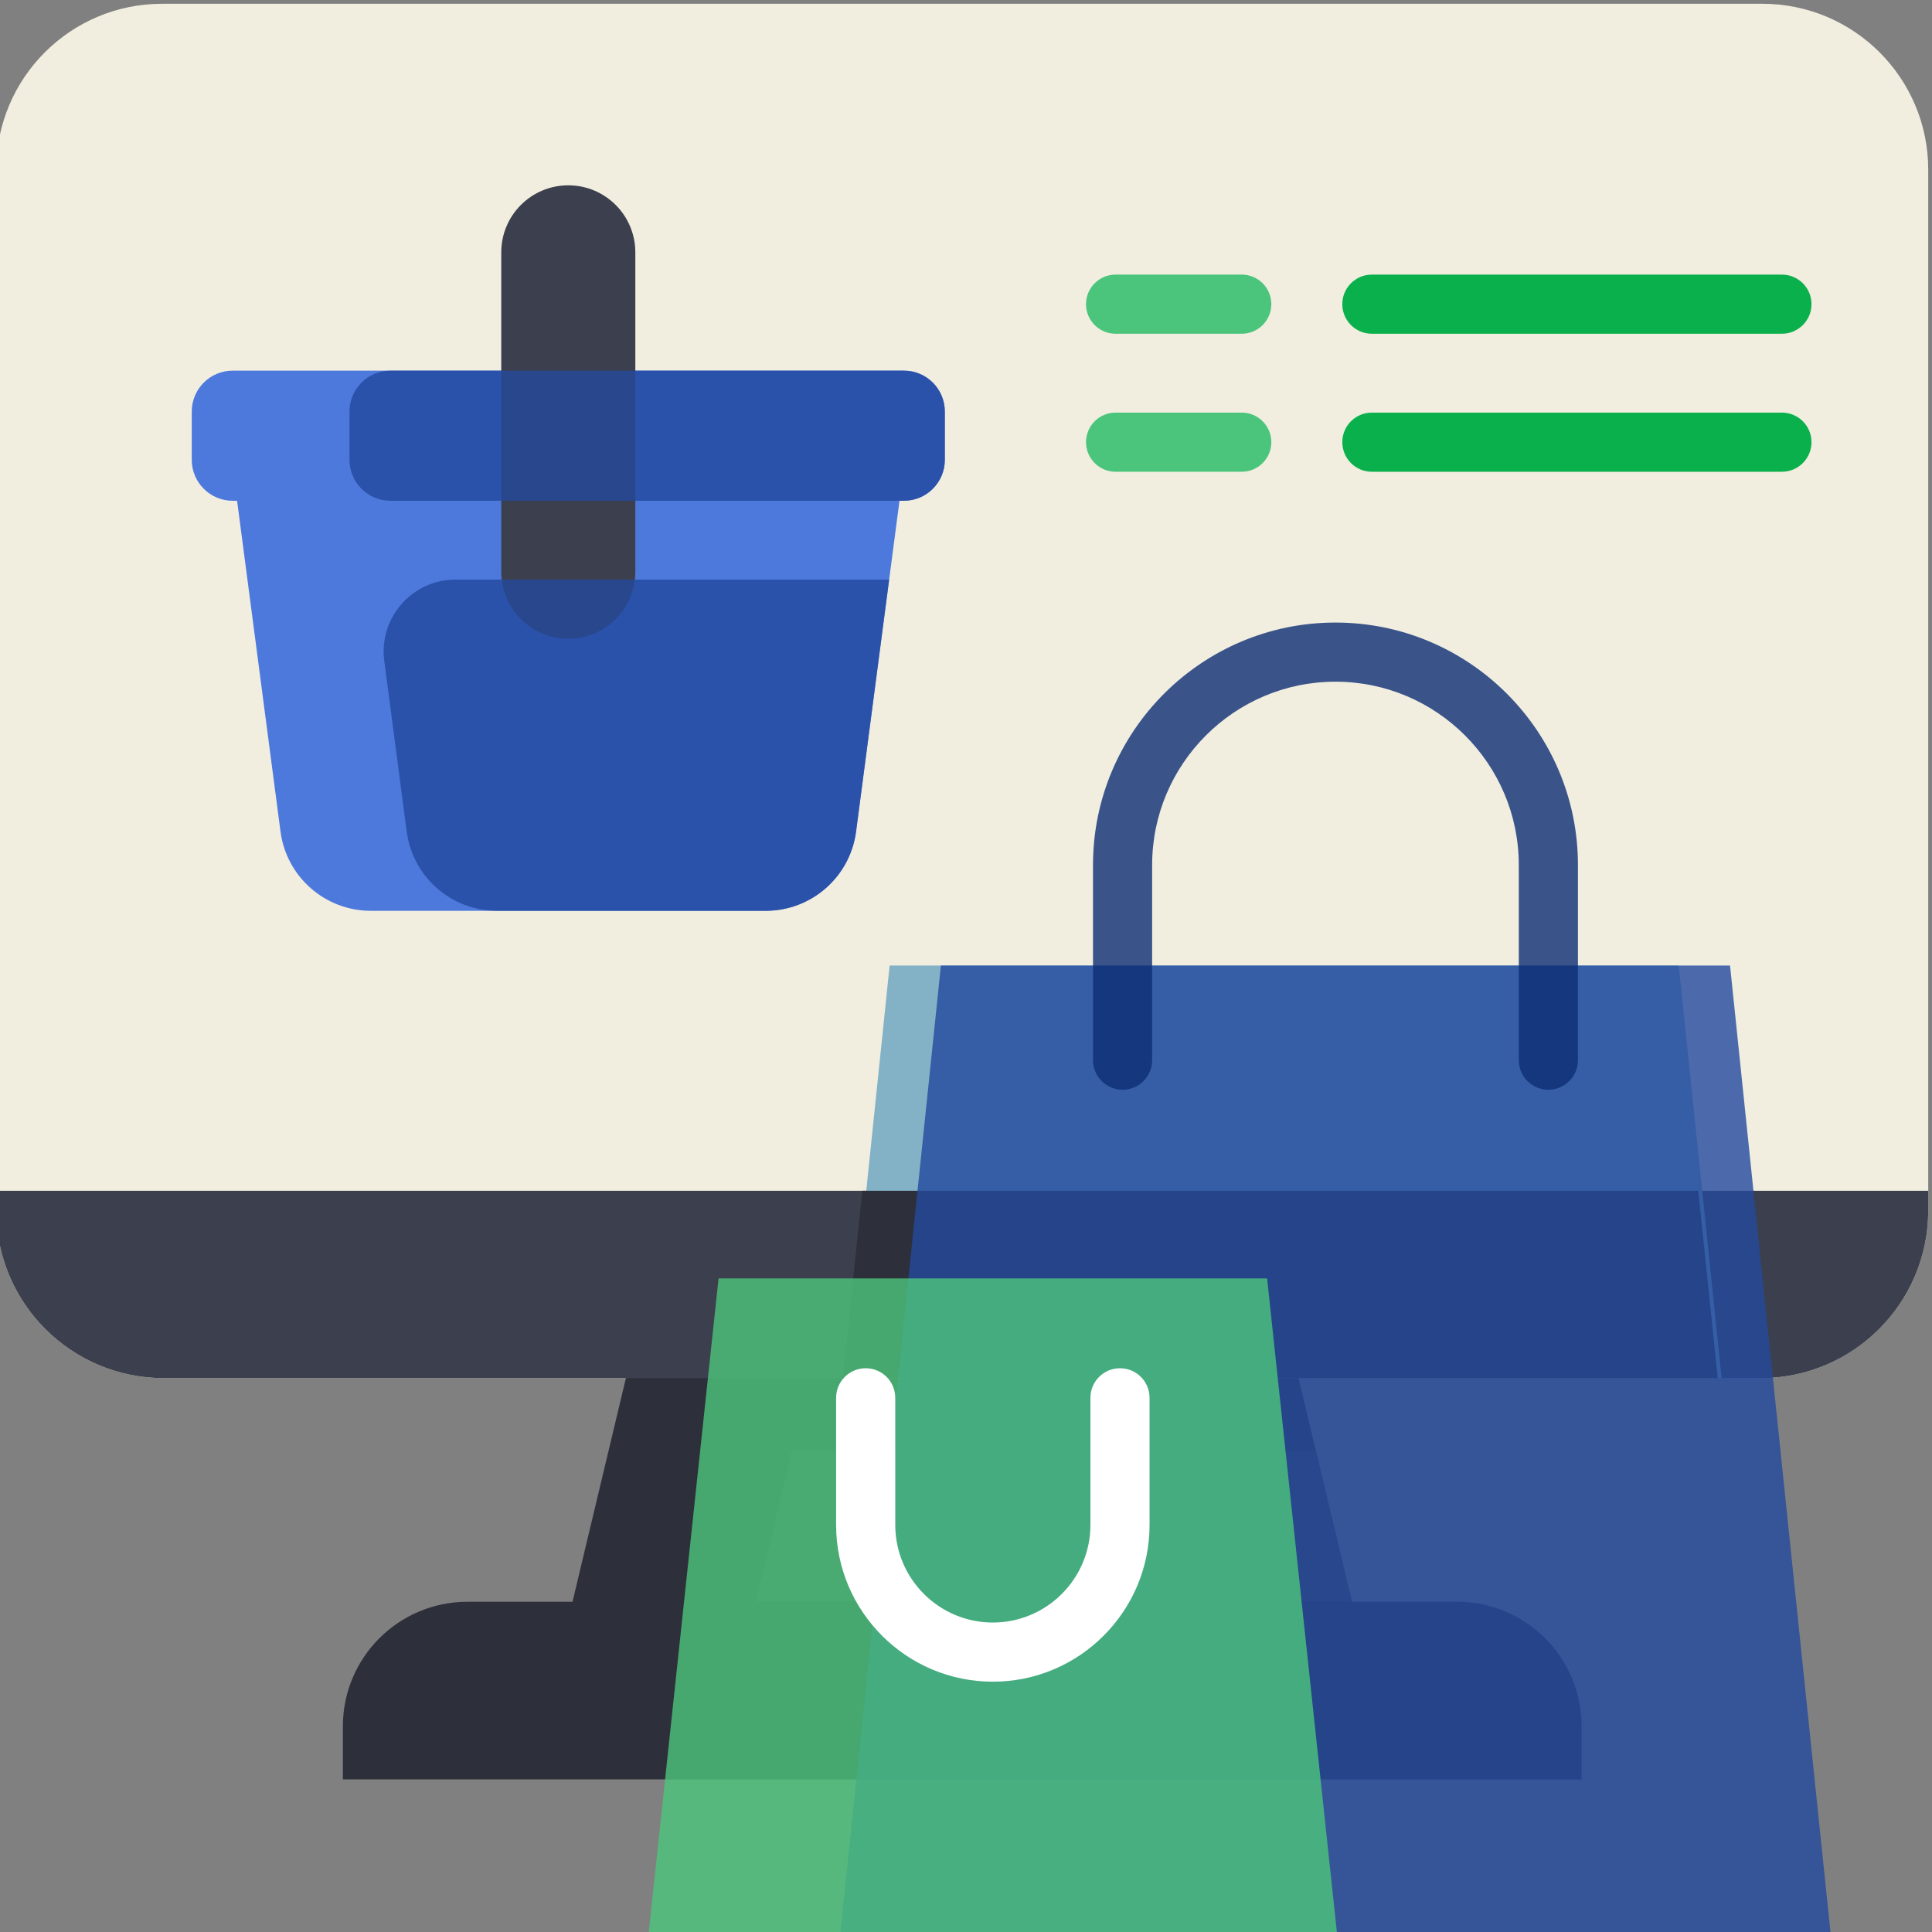
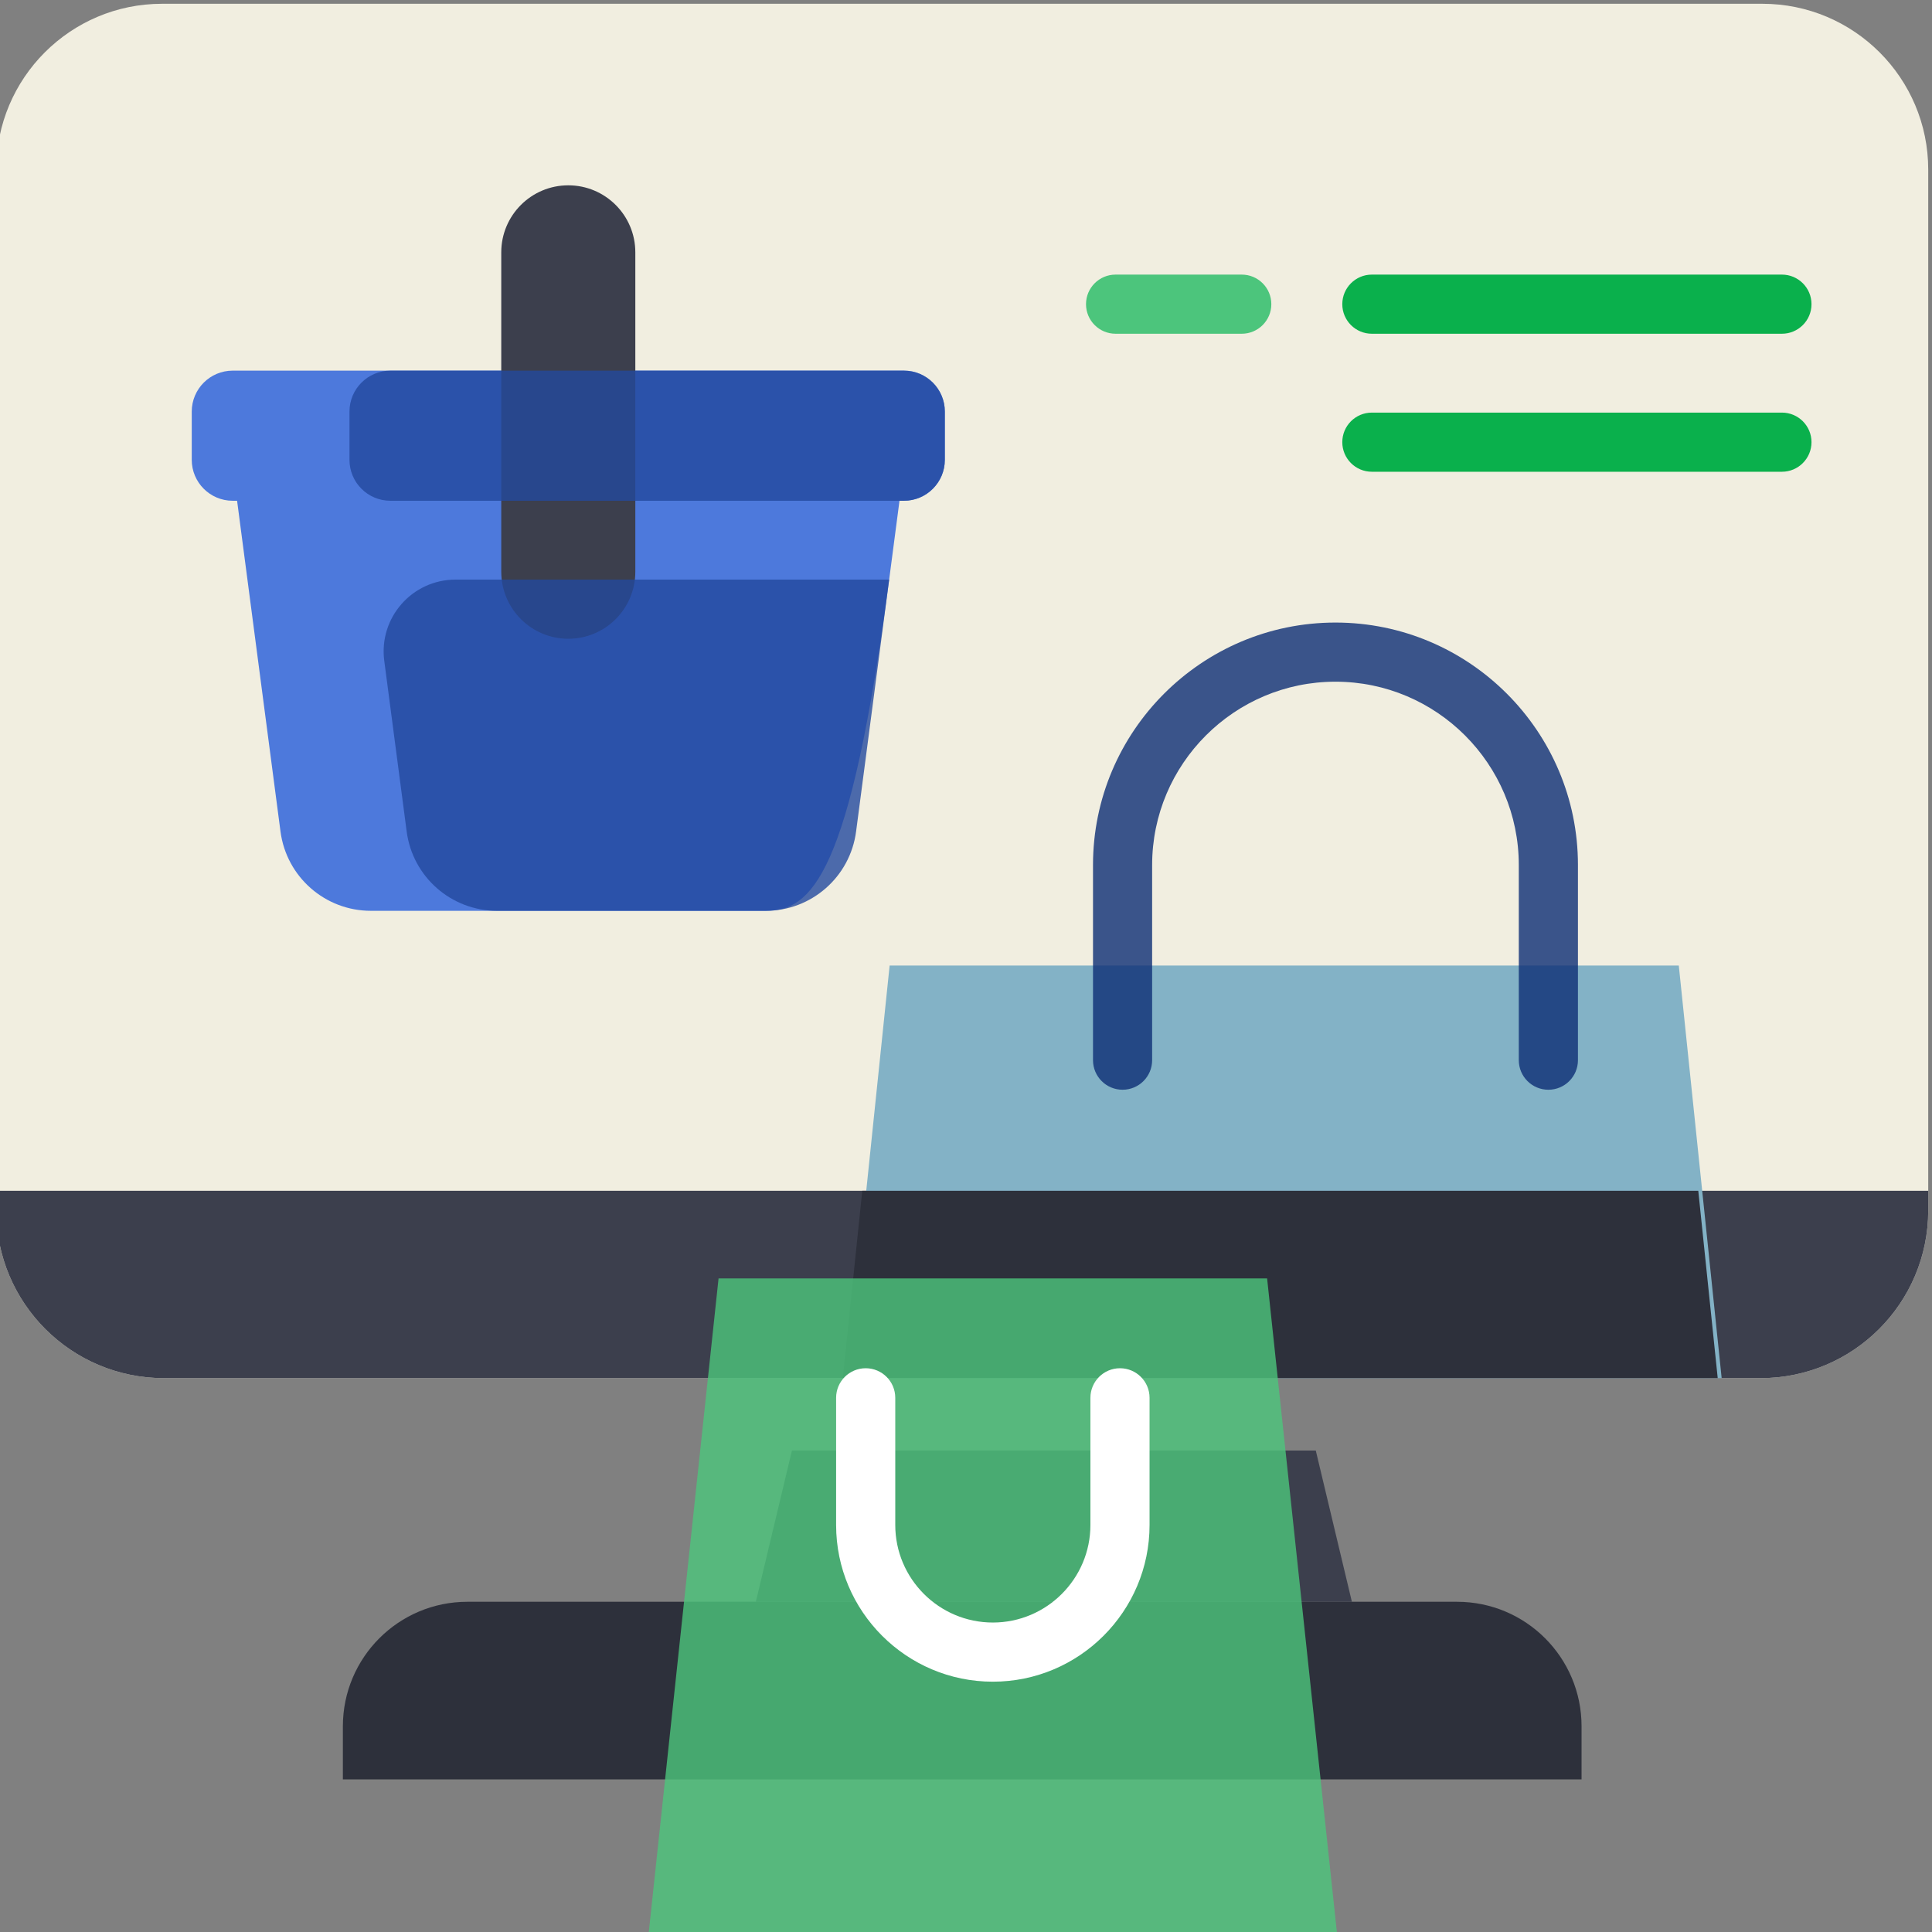
<svg xmlns="http://www.w3.org/2000/svg" width="511" height="511" viewBox="0 0 511 511" fill="none">
  <rect x="0" y="0" width="511" height="511" fill="#808080" stroke="none" />
  <g clip-path="url(#clip0)">
    <path d="M510.002 44.869V320.174C510.002 344.65 490.146 364.505 465.659 364.505H43.333C18.846 364.505 -0.998 344.65 -0.998 320.174V44.869C-0.998 20.647 18.639 0.998 42.865 0.998H466.131C490.353 0.998 510.002 20.647 510.002 44.869Z" fill="#F1EEE0" />
-     <path d="M357.566 423.659L254.498 447.145L151.423 423.659L165.544 364.509L250.12 333.41L343.446 364.509L348.015 383.655L357.566 423.659Z" fill="#2D303B" />
    <path d="M510.002 314.95V320.163C510.002 344.65 490.146 364.505 465.659 364.505H43.333C18.846 364.505 -0.998 344.65 -0.998 320.163V314.95H510.002Z" fill="#3C3F4D" />
    <path d="M357.566 423.659H199.917L209.469 383.655H348.014L357.566 423.659Z" fill="#3C3F4D" />
    <path d="M418.31 456.591V470.638H90.689V456.591C90.689 438.404 105.434 423.659 123.621 423.659H385.378C403.565 423.659 418.31 438.404 418.31 456.591Z" fill="#2D303B" />
    <path d="M455.367 364.505H223.968L235.301 255.383H444.029L455.367 364.505Z" fill="#83B2C6" />
-     <path d="M237.909 132.448L235.176 153.302L226.428 219.933C224.853 231.933 214.634 240.904 202.525 240.904H98.093C85.988 240.904 75.766 231.933 74.19 219.933L62.709 132.448L150.311 108.982L237.909 132.448Z" fill="#4D79DC" />
+     <path d="M237.909 132.448L235.176 153.302C224.853 231.933 214.634 240.904 202.525 240.904H98.093C85.988 240.904 75.766 231.933 74.19 219.933L62.709 132.448L150.311 108.982L237.909 132.448Z" fill="#4D79DC" />
    <path d="M249.901 108.857V121.621C249.901 127.598 245.055 132.448 239.079 132.448H61.543C55.567 132.448 50.717 127.598 50.717 121.621V108.857C50.717 102.881 55.567 98.031 61.543 98.031H239.079C245.055 98.031 249.901 102.881 249.901 108.857Z" fill="#4D79DC" />
    <path d="M150.311 49.017C140.518 49.017 132.58 56.955 132.58 66.744V151.216C132.58 161.009 140.518 168.947 150.311 168.947C160.1 168.947 168.038 161.009 168.038 151.216V66.744C168.038 56.955 160.1 49.017 150.311 49.017Z" fill="#3C3F4D" />
    <path d="M454.325 364.505H222.923L228.065 314.95H449.183L454.325 364.505Z" fill="#2D303B" />
-     <path opacity="0.8" d="M457.585 255.379H248.861L222.269 511.312H484.178L457.585 255.379Z" fill="#23499E" />
    <path opacity="0.8" d="M335.141 338.131H190.054L171.57 511.312H353.628L335.141 338.131Z" fill="#4CC57C" />
    <path opacity="0.8" d="M409.535 288.229C405.211 288.229 401.71 284.728 401.71 280.408V228.794C401.71 202.054 379.96 180.303 353.223 180.303C326.482 180.303 304.732 202.058 304.732 228.794V280.408C304.732 284.728 301.231 288.229 296.911 288.229C292.592 288.229 289.091 284.728 289.091 280.408V228.794C289.091 193.43 317.859 164.662 353.223 164.662C388.584 164.662 417.355 193.43 417.355 228.794V280.408C417.355 284.728 413.854 288.229 409.535 288.229Z" fill="#0D2D74" />
    <path d="M262.6 444.794C239.742 444.794 221.146 426.197 221.146 403.34V369.71C221.146 365.39 224.65 361.889 228.97 361.889C233.29 361.889 236.791 365.39 236.791 369.71V403.34C236.791 417.57 248.37 429.148 262.6 429.148C276.833 429.148 288.408 417.573 288.408 403.34V369.71C288.408 365.39 291.909 361.889 296.229 361.889C300.549 361.889 304.05 365.39 304.05 369.71V403.34C304.05 426.197 285.457 444.794 262.6 444.794Z" fill="white" />
    <path d="M328.435 88.273H295.063C290.743 88.273 287.242 84.772 287.242 80.452C287.242 76.132 290.743 72.631 295.063 72.631H328.435C332.755 72.631 336.256 76.132 336.256 80.452C336.256 84.772 332.755 88.273 328.435 88.273Z" fill="#4CC57C" />
    <path d="M471.305 88.273H362.849C358.529 88.273 355.028 84.772 355.028 80.452C355.028 76.132 358.529 72.631 362.849 72.631H471.305C475.628 72.631 479.129 76.132 479.129 80.452C479.129 84.772 475.624 88.273 471.305 88.273Z" fill="#0AB04C" />
-     <path d="M328.435 124.775H295.063C290.743 124.775 287.242 121.27 287.242 116.951C287.242 112.631 290.743 109.13 295.063 109.13H328.435C332.755 109.13 336.256 112.631 336.256 116.951C336.256 121.27 332.755 124.775 328.435 124.775Z" fill="#4CC57C" />
    <path d="M471.305 124.775H362.849C358.529 124.775 355.028 121.27 355.028 116.951C355.028 112.631 358.529 109.13 362.849 109.13H471.305C475.628 109.13 479.129 112.631 479.129 116.951C479.129 121.27 475.624 124.775 471.305 124.775Z" fill="#0AB04C" />
    <path opacity="0.8" d="M235.177 153.302L226.428 219.933C224.853 231.933 214.635 240.904 202.526 240.904H131.466C119.356 240.904 109.138 231.933 107.563 219.933L101.633 174.775C100.14 163.399 108.998 153.302 120.471 153.302H235.177Z" fill="#23499E" />
    <path opacity="0.8" d="M249.902 108.857V121.621C249.902 127.598 245.056 132.448 239.079 132.448H103.255C97.282 132.448 92.433 127.598 92.433 121.621V108.857C92.433 102.881 97.282 98.031 103.255 98.031H239.079C245.056 98.031 249.902 102.881 249.902 108.857Z" fill="#23499E" />
  </g>
  <defs>
    <clipPath id="clip0">
      <rect width="511" height="511" fill="white" />
    </clipPath>
  </defs>
</svg>